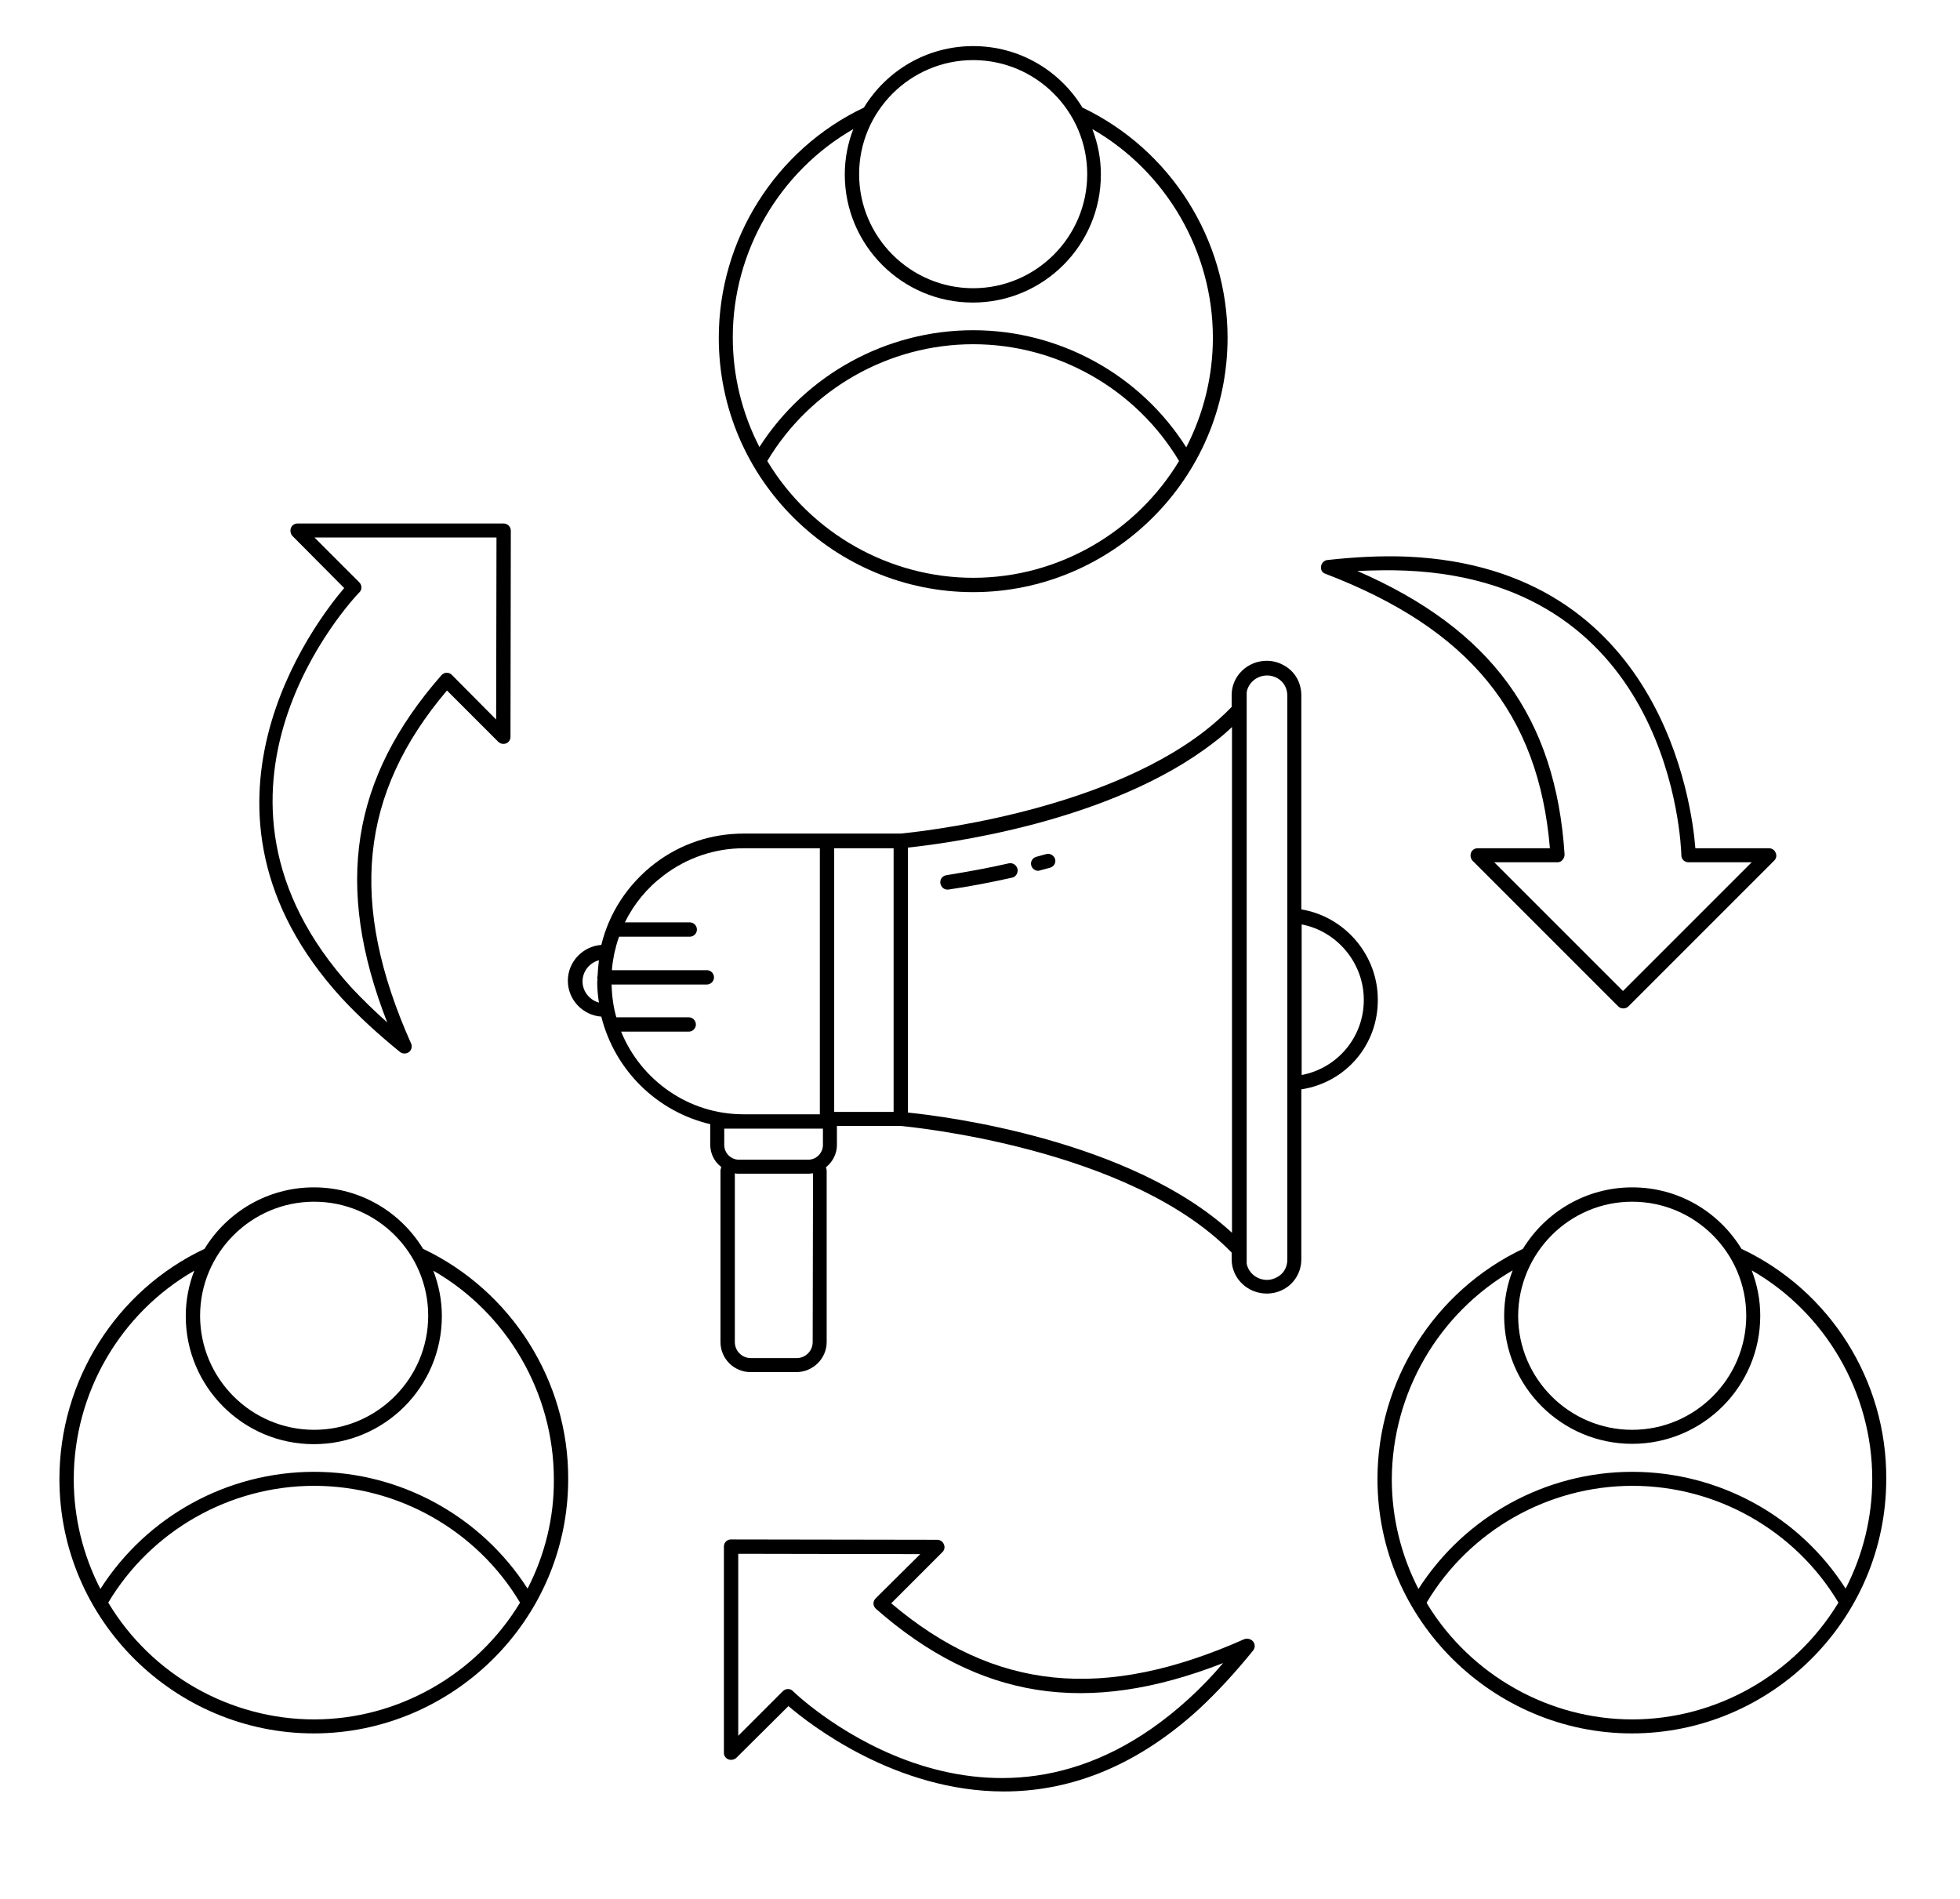
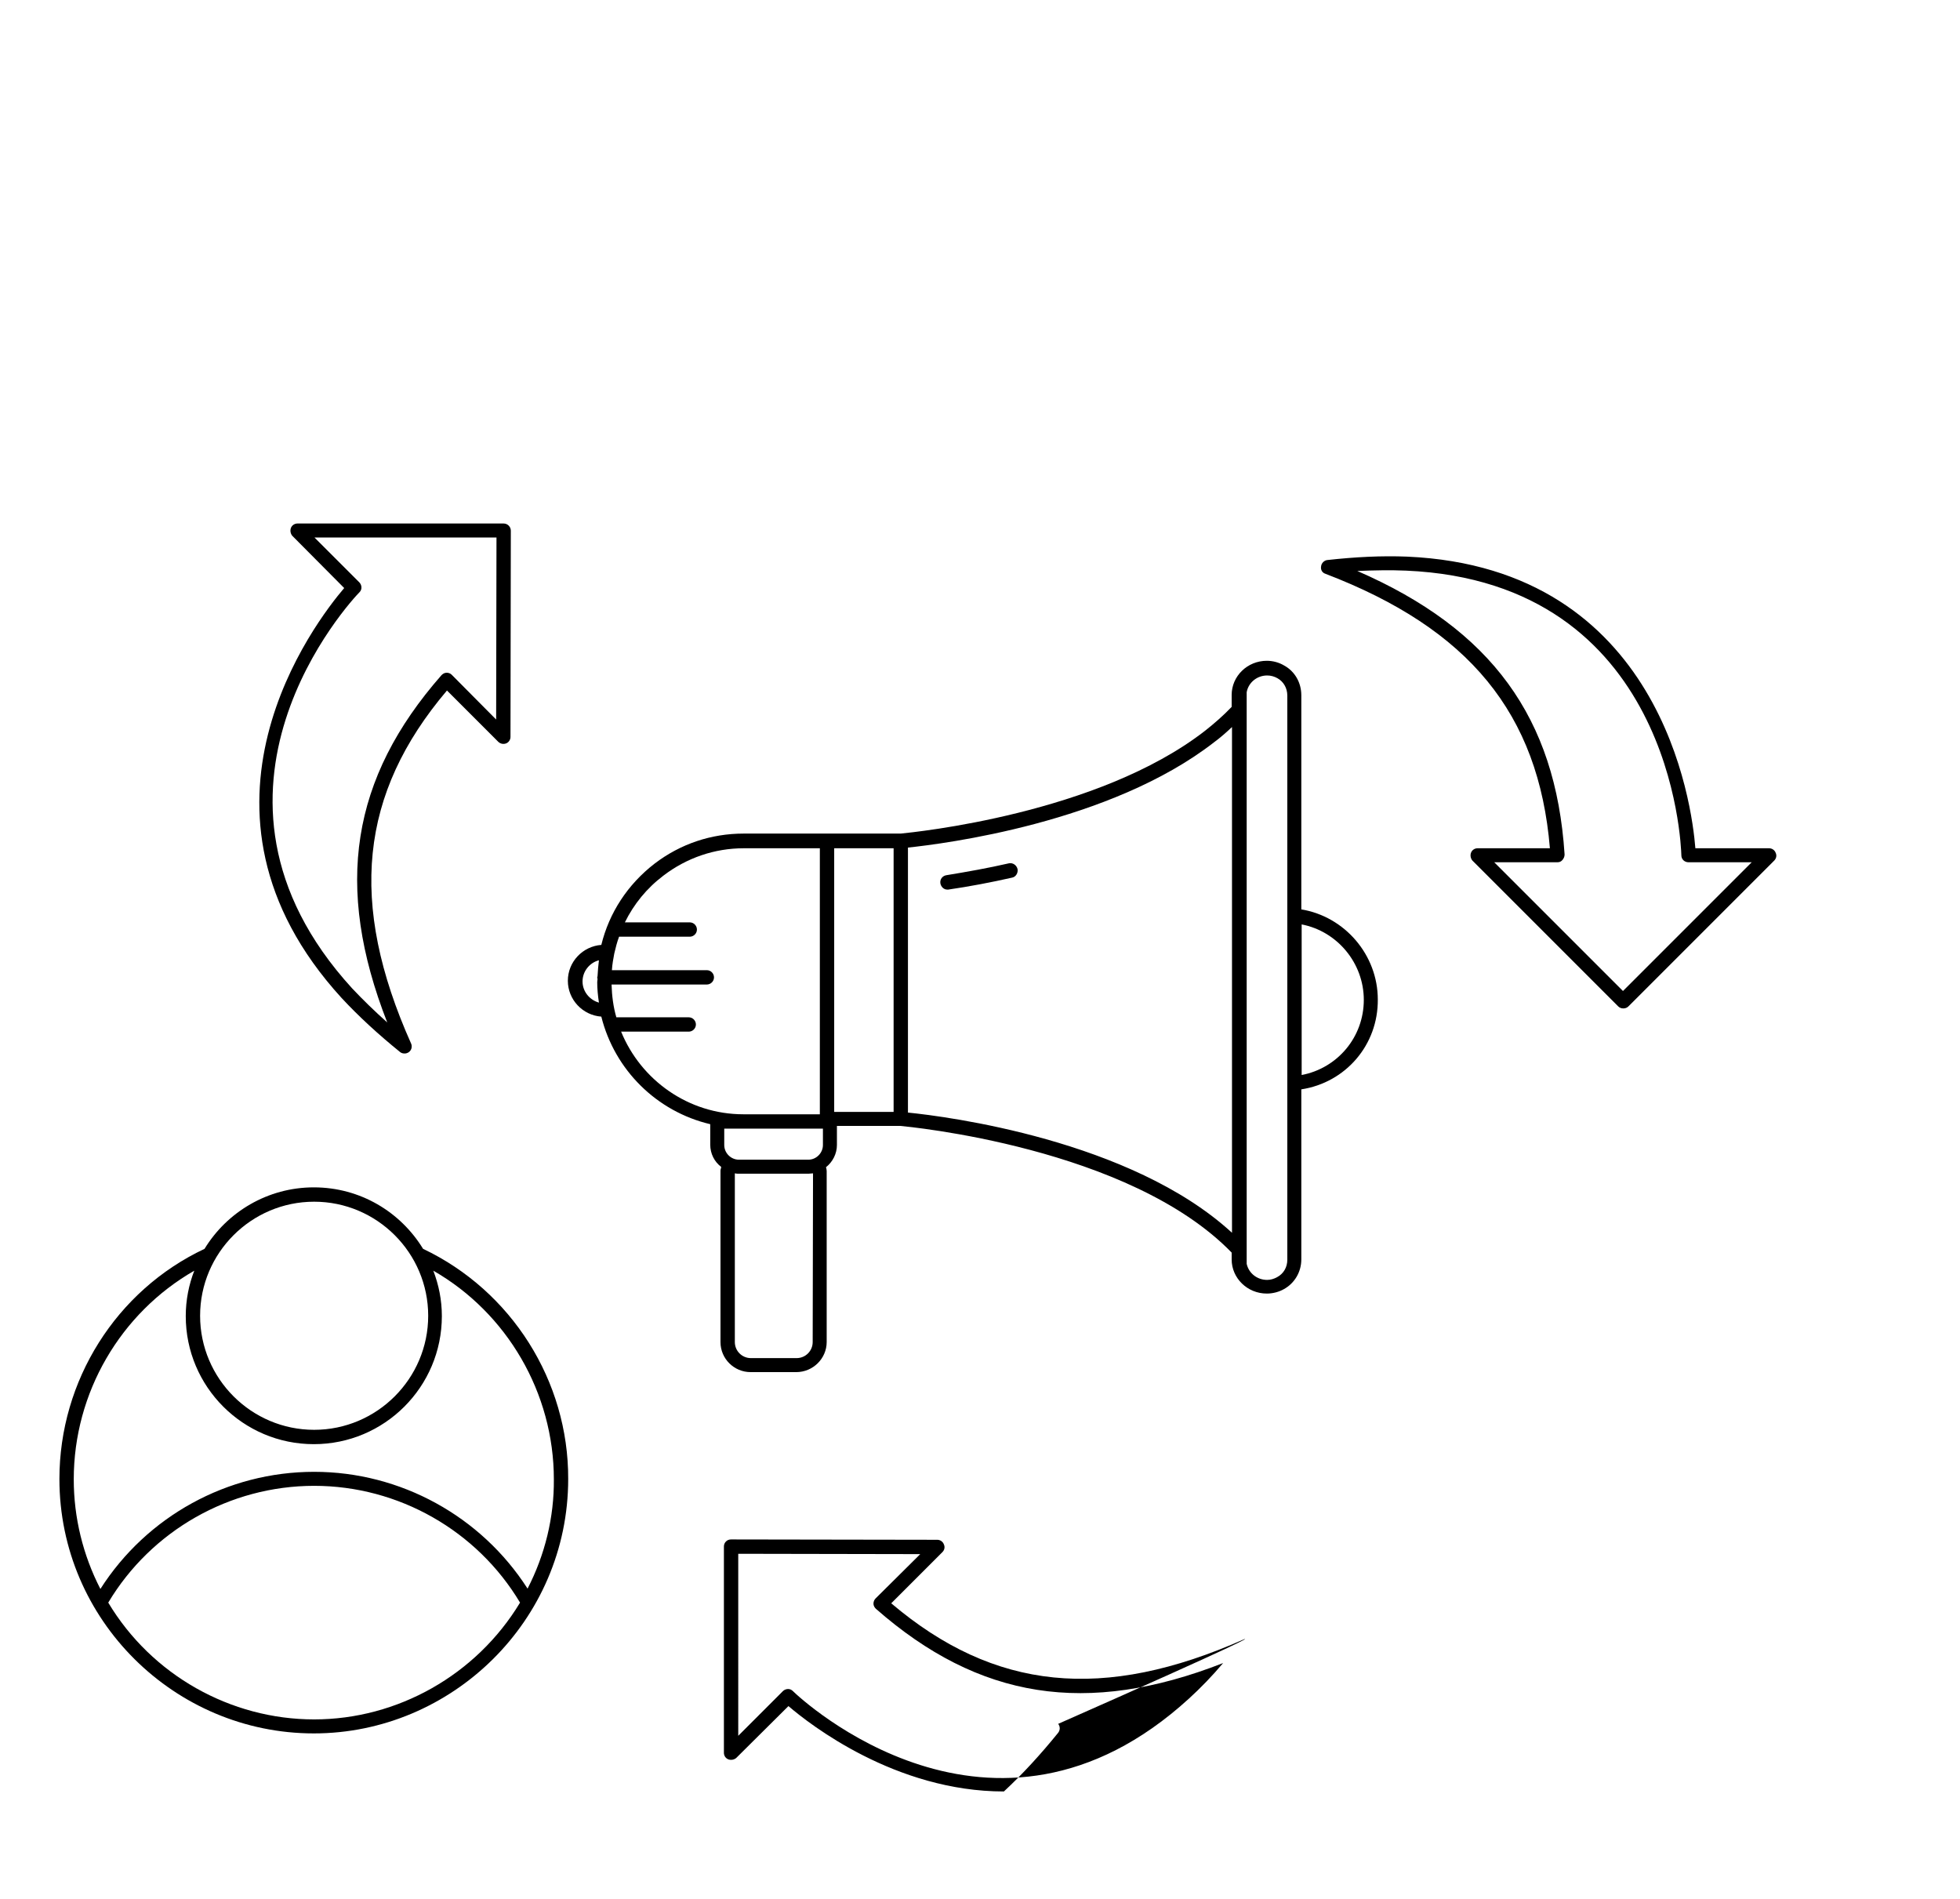
<svg xmlns="http://www.w3.org/2000/svg" version="1.1" id="Layer_1" x="0px" y="0px" viewBox="0 0 574 556" style="enable-background:new 0 0 574 556;" xml:space="preserve">
  <g>
-     <path d="M285,173.4c40.5,0,74.5-33,74.5-74.5c0-28.8-16.7-55.1-42.5-67.4c-6.6-10.8-18.4-18-32-18s-25.4,7.2-32,18   c-25.9,12.3-42.5,38.7-42.5,67.4C210.5,140.6,244.6,173.4,285,173.4z M285,169.2c-24,0-47.3-12.6-60.3-34.2   c12.6-21.1,35.6-34.2,60.3-34.2c24.7,0,47.7,13.1,60.3,34.2C332.8,155.7,310.1,169.2,285,169.2L285,169.2z M285,17.6   c18.4,0,33.4,15,33.4,33.4c0,18.4-15,33.4-33.4,33.4s-33.4-15-33.4-33.4C251.6,32.6,266.6,17.6,285,17.6z M249.9,37.8   c-1.6,4.1-2.5,8.6-2.5,13.3c0,20.7,16.8,37.5,37.5,37.5s37.5-16.8,37.5-37.5c0-4.7-0.9-9.1-2.5-13.3c21.6,12.4,35.3,35.8,35.3,61.1   c0,11.2-2.7,22.2-7.8,32.1C334,109.8,310.4,96.7,285,96.7c-25.4,0-49,13-62.6,34.2c-5.1-9.9-7.8-20.9-7.8-32.1   C214.6,73.6,228.3,50.2,249.9,37.8L249.9,37.8z" />
-     <path d="M510,365.7c-6.6-10.8-18.4-18-32-18c-13.5,0-25.4,7.2-32,18c-25.9,12.3-42.6,38.7-42.6,67.4c0,41.6,34.2,74.5,74.5,74.5   c40.8,0,74.5-33.3,74.5-74.5C552.6,404.3,535.9,377.9,510,365.7L510,365.7z M478,351.9c18.4,0,33.4,15,33.4,33.4   c0,18.4-15,33.4-33.4,33.4s-33.4-15-33.4-33.4C444.7,366.9,459.6,351.9,478,351.9z M443,372c-1.6,4.1-2.5,8.6-2.5,13.3   c0,20.7,16.8,37.5,37.5,37.5s37.5-16.8,37.5-37.5c0-4.7-0.9-9.1-2.5-13.3c21.6,12.4,35.3,35.8,35.3,61.1c0,11.2-2.7,22.2-7.8,32.1   C527,444,503.4,431,478,431c-25.4,0-49,13.1-62.6,34.3c-5.1-9.9-7.8-20.9-7.8-32.1C407.7,407.8,421.4,384.5,443,372L443,372z    M478,503.5c-24.2,0-47.1-12.8-59.9-33.6c-0.1-0.2-0.2-0.4-0.3-0.6c12.6-21.1,35.6-34.2,60.3-34.2c24.7,0,47.7,13.1,60.3,34.2   C525.5,490.6,502.4,503.5,478,503.5L478,503.5z" />
    <path d="M123.9,365.7c-6.6-10.8-18.4-18-32-18c-13.5,0-25.4,7.2-32,18c-25.9,12.2-42.5,38.6-42.5,67.4c0,41.3,33.8,74.5,74.5,74.5   c40.4,0,74.5-33,74.5-74.5C166.5,404.4,149.8,378,123.9,365.7L123.9,365.7z M92,351.9c18.4,0,33.4,15,33.4,33.4   c0,18.4-15,33.4-33.4,33.4s-33.4-15-33.4-33.4C58.6,366.9,73.6,351.9,92,351.9z M92,503.5c-24.5,0-47.6-13-60.3-34.2   c12.6-21.1,35.6-34.2,60.3-34.2c24.7,0,47.7,13.1,60.3,34.2C139.5,490.5,116.4,503.5,92,503.5z M154.5,465.2   C140.9,444,117.3,431,92,431c-25.4,0-49,13-62.6,34.3c-5.1-9.9-7.8-20.9-7.8-32.1c0-25.4,13.7-48.7,35.3-61.1   c-1.6,4.1-2.5,8.6-2.5,13.3c0,20.7,16.8,37.5,37.5,37.5s37.5-16.8,37.5-37.5c0-4.7-0.9-9.1-2.5-13.3c21.6,12.4,35.3,35.8,35.3,61.1   C162.3,444.3,159.6,455.3,154.5,465.2L154.5,465.2z" />
    <path d="M388.1,168c42.1,16.1,62.5,40.9,65.8,80.4l-21.2,0c-0.8,0-1.6,0.5-1.9,1.3c-0.3,0.8-0.1,1.7,0.4,2.3l42.7,42.7   c0.4,0.4,0.9,0.6,1.5,0.6s1.1-0.2,1.5-0.6l42.7-42.7c0.6-0.6,0.8-1.5,0.4-2.3c-0.3-0.8-1.1-1.3-1.9-1.3l-21.6,0   c-1-12.8-9.9-82.1-84.4-85.4h0c-7.5-0.3-15.3,0.1-23.4,1c-0.9,0.1-1.7,0.9-1.8,1.8C386.7,166.8,387.2,167.7,388.1,168L388.1,168z    M411.8,167.1c77.8,3.4,80.5,80.1,80.6,83.4c0,1.1,0.9,2,2.1,2l18.5,0l-37.7,37.7l-37.7-37.7l18.5,0c0.6,0,1.1-0.2,1.5-0.7   s0.6-1,0.6-1.6c-2.6-40-21.4-65.9-60.7-83C402.4,167,407.2,166.9,411.8,167.1L411.8,167.1z" />
    <path d="M100,292.2C100,292.2,100,292.2,100,292.2c5.1,5.5,10.9,10.8,17.2,15.9c0.4,0.3,0.8,0.4,1.3,0.4c1.5,0,2.5-1.5,1.9-2.9   c-18.4-41.2-15.1-73.2,10.5-103.4l15,15c0.6,0.6,1.5,0.8,2.3,0.5c0.8-0.3,1.3-1.1,1.3-1.9l0.1-60.4c0-1.1-0.9-2.1-2.1-2.1l-60.4,0   c-0.8,0-1.6,0.5-1.9,1.3c-0.3,0.8-0.1,1.7,0.4,2.3l15.2,15.3C92.6,181.8,49.7,237.1,100,292.2L100,292.2z M105.2,170.5l-13.1-13.1   l53.3,0l-0.1,53.3l-13-13.1c-0.4-0.4-0.9-0.6-1.5-0.6c-0.6,0-1.1,0.3-1.5,0.7c-26.5,30.2-31.5,61.8-15.9,101.7   c-3.7-3.3-7.1-6.6-10.3-10v0c-52.5-57.5-0.1-113.7,2.2-116C106.1,172.6,106,171.3,105.2,170.5L105.2,170.5z" />
-     <path d="M364.4,480c-41.2,18.3-73.2,15.1-103.4-10.5l15-15c0.6-0.6,0.8-1.5,0.4-2.3c-0.3-0.8-1.1-1.3-1.9-1.3l-60.4-0.1h0   c-0.6,0-1.1,0.2-1.5,0.6c-0.4,0.4-0.6,0.9-0.6,1.5v60.4c0,0.8,0.5,1.6,1.3,1.9c0.8,0.3,1.7,0.1,2.3-0.4l15.3-15.2   c6.3,5.4,31.4,25,63.1,25c17.7,0,37.4-6.1,57.1-24.1l0,0c5.5-5.1,10.8-10.9,15.9-17.2c0.6-0.8,0.6-1.8,0-2.6   C366.3,479.9,365.3,479.7,364.4,480L364.4,480z M348.2,497.4c-57.5,52.5-113.7,0.1-116-2.2c-0.4-0.4-0.9-0.6-1.4-0.6   c-0.5,0-1.1,0.2-1.5,0.6l-13.1,13.1V455l53.3,0.1l-13.1,13c-0.4,0.4-0.6,1-0.6,1.5c0,0.6,0.3,1.1,0.7,1.5   c30.2,26.5,61.8,31.5,101.7,15.9C355,490.8,351.6,494.3,348.2,497.4L348.2,497.4z" />
+     <path d="M364.4,480c-41.2,18.3-73.2,15.1-103.4-10.5l15-15c0.6-0.6,0.8-1.5,0.4-2.3c-0.3-0.8-1.1-1.3-1.9-1.3l-60.4-0.1h0   c-0.6,0-1.1,0.2-1.5,0.6c-0.4,0.4-0.6,0.9-0.6,1.5v60.4c0,0.8,0.5,1.6,1.3,1.9c0.8,0.3,1.7,0.1,2.3-0.4l15.3-15.2   c6.3,5.4,31.4,25,63.1,25l0,0c5.5-5.1,10.8-10.9,15.9-17.2c0.6-0.8,0.6-1.8,0-2.6   C366.3,479.9,365.3,479.7,364.4,480L364.4,480z M348.2,497.4c-57.5,52.5-113.7,0.1-116-2.2c-0.4-0.4-0.9-0.6-1.4-0.6   c-0.5,0-1.1,0.2-1.5,0.6l-13.1,13.1V455l53.3,0.1l-13.1,13c-0.4,0.4-0.6,1-0.6,1.5c0,0.6,0.3,1.1,0.7,1.5   c30.2,26.5,61.8,31.5,101.7,15.9C355,490.8,351.6,494.3,348.2,497.4L348.2,497.4z" />
    <path d="M403.5,292.7c0-13.1-9.7-24.3-22.4-26.4v-62.7c0-3.7-1.9-7-5-8.7c-1.5-0.9-3.3-1.4-5.1-1.4c-5.7,0-10.3,4.5-10.3,10v3.5   c-2.4,2.5-5,4.8-7.8,7c-31.4,24.4-85.2,29.7-89.1,30.1h-23.7v0h-22.3c-9.5,0-18.5,3-26.1,8.8c-7.9,6.1-13.3,14.4-15.6,23.8   c-5.4,0.4-9.8,4.9-9.8,10.5c0,5.5,4.3,10.1,9.8,10.5c3.9,15.6,16.2,27.8,31.9,31.5v6c0,2.6,1.2,5,3.2,6.5c0,0.4-0.2,0.7-0.2,1.1   V393c0,4.9,4,8.8,8.8,8.8h13.4c4.9,0,8.9-4,8.9-8.8l0-50.1c0-0.4-0.1-0.7-0.2-1.1c1.9-1.5,3.2-3.9,3.2-6.5v-5.6h18.5   c2.1,0.2,67.1,6.2,97.1,37.1v2c0,5.5,4.6,10,10.3,10c1.8,0,3.6-0.5,5-1.3c3.1-1.7,5.1-5,5.1-8.7v-49.8   C394.1,317,403.6,306,403.5,292.7L403.5,292.7z M261.7,325.6h-17.4v-77.2h17.4V325.6z M170.6,287.4c0-3,2.1-5.5,4.8-6.2   c-0.2,1.5-0.3,3-0.4,4.6c0,0.2-0.1,0.3-0.1,0.5c0,0.1,0,0.2,0.1,0.3c0,0.3-0.1,0.7-0.1,1c0,2,0.2,4,0.5,6   C172.6,292.8,170.6,290.3,170.6,287.4L170.6,287.4z M181.9,302.1h19.8c1.1,0,2.1-0.9,2.1-2.1c0-1.1-0.9-2.1-2.1-2.1h-21.2   c-0.9-3.1-1.3-6.3-1.4-9.6H207c1.1,0,2.1-0.9,2.1-2.1c0-1.1-0.9-2.1-2.1-2.1h-27.8c0.1-1.7,0.4-3.3,0.7-4.9c0,0,0,0,0,0s0,0,0,0   c0.4-1.7,0.8-3.3,1.4-4.9H202c1.1,0,2.1-0.9,2.1-2.1c0-1.1-0.9-2.1-2.1-2.1h-19c2.6-5.3,6.4-10,11.3-13.7c6.8-5.2,15-8,23.5-8h22.3   v77.9h-22.4C201.6,326.3,187.7,316.3,181.9,302.1L181.9,302.1z M217.9,330.5H241v4.8c0,2.3-1.9,4.3-4.3,4.3h-20.3   c-2.3,0-4.3-1.9-4.3-4.3v-4.8L217.9,330.5C217.8,330.5,217.9,330.5,217.9,330.5L217.9,330.5z M238,393c0,2.6-2.1,4.7-4.7,4.7h-13.4   c-2.6,0-4.7-2.1-4.7-4.7v-49.4c0.4,0.1,0.8,0.1,1.3,0.1h20.3c0.4,0,0.9-0.1,1.3-0.1L238,393z M265.9,325.8v-77.6   c10.4-1.1,59.2-7.2,89.6-30.8c1.9-1.4,3.6-2.9,5.3-4.5v148.1C331.2,333.8,277,326.9,265.9,325.8L265.9,325.8z M377,368.9   c0,2.2-1.1,4.1-3,5.1c-0.9,0.5-1.9,0.8-2.9,0.8c-3,0-5.4-2-6-4.7V202.7l0,0c0.5-2.8,3-4.9,6-4.9c1.1,0,2.1,0.3,3,0.8   c1.8,1,2.9,2.9,2.9,5.1L377,368.9z M381.2,314.8v-44.1c10.4,2,18.2,11.3,18.2,22.1C399.4,303.7,391.7,312.8,381.2,314.8   L381.2,314.8z" />
-     <path d="M306.4,250.1l-2.9,0.8c-1.1,0.3-1.8,1.4-1.5,2.5c0.2,0.9,1.1,1.6,2,1.6c0.2,0,0.3,0,0.5-0.1l3-0.8c1.1-0.3,1.8-1.4,1.5-2.5   C308.7,250.5,307.5,249.8,306.4,250.1L306.4,250.1z" />
    <path d="M295.5,252.8c-6.1,1.4-12.3,2.5-18.4,3.5c-1.1,0.2-1.9,1.2-1.7,2.4c0.2,1,1,1.8,2,1.8c0.1,0,0.2,0,0.3,0   c6.2-0.9,12.5-2.1,18.7-3.5c1.1-0.2,1.8-1.4,1.6-2.5C297.7,253.3,296.6,252.6,295.5,252.8L295.5,252.8z" />
  </g>
</svg>